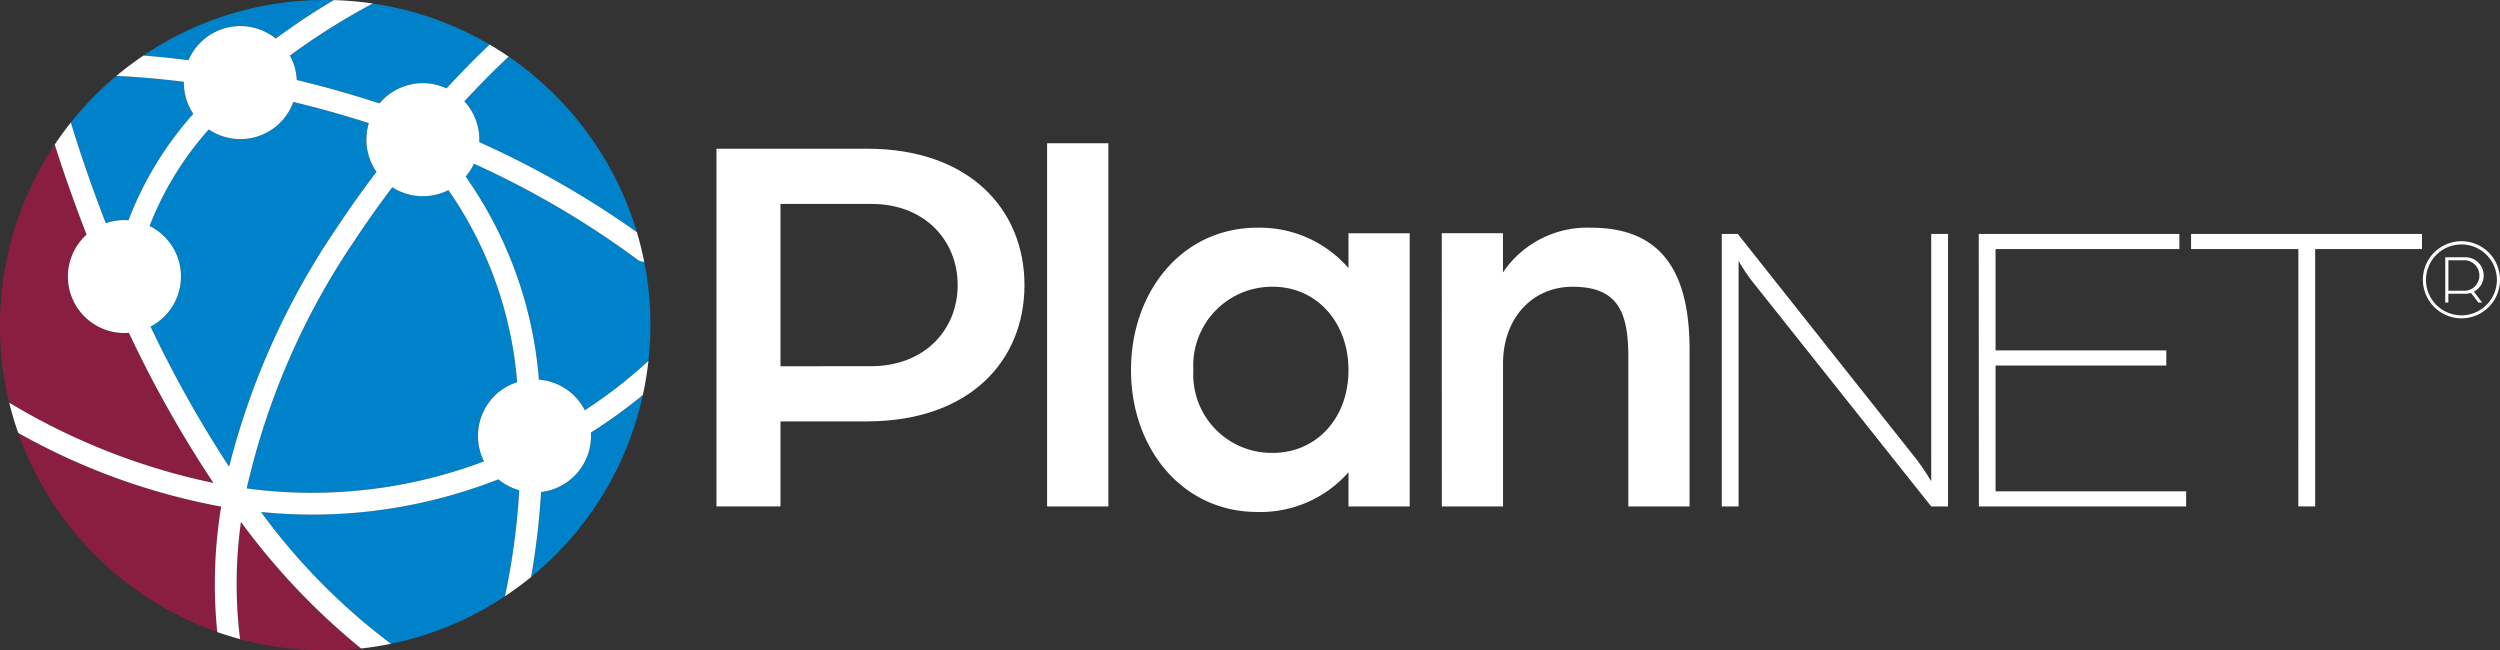
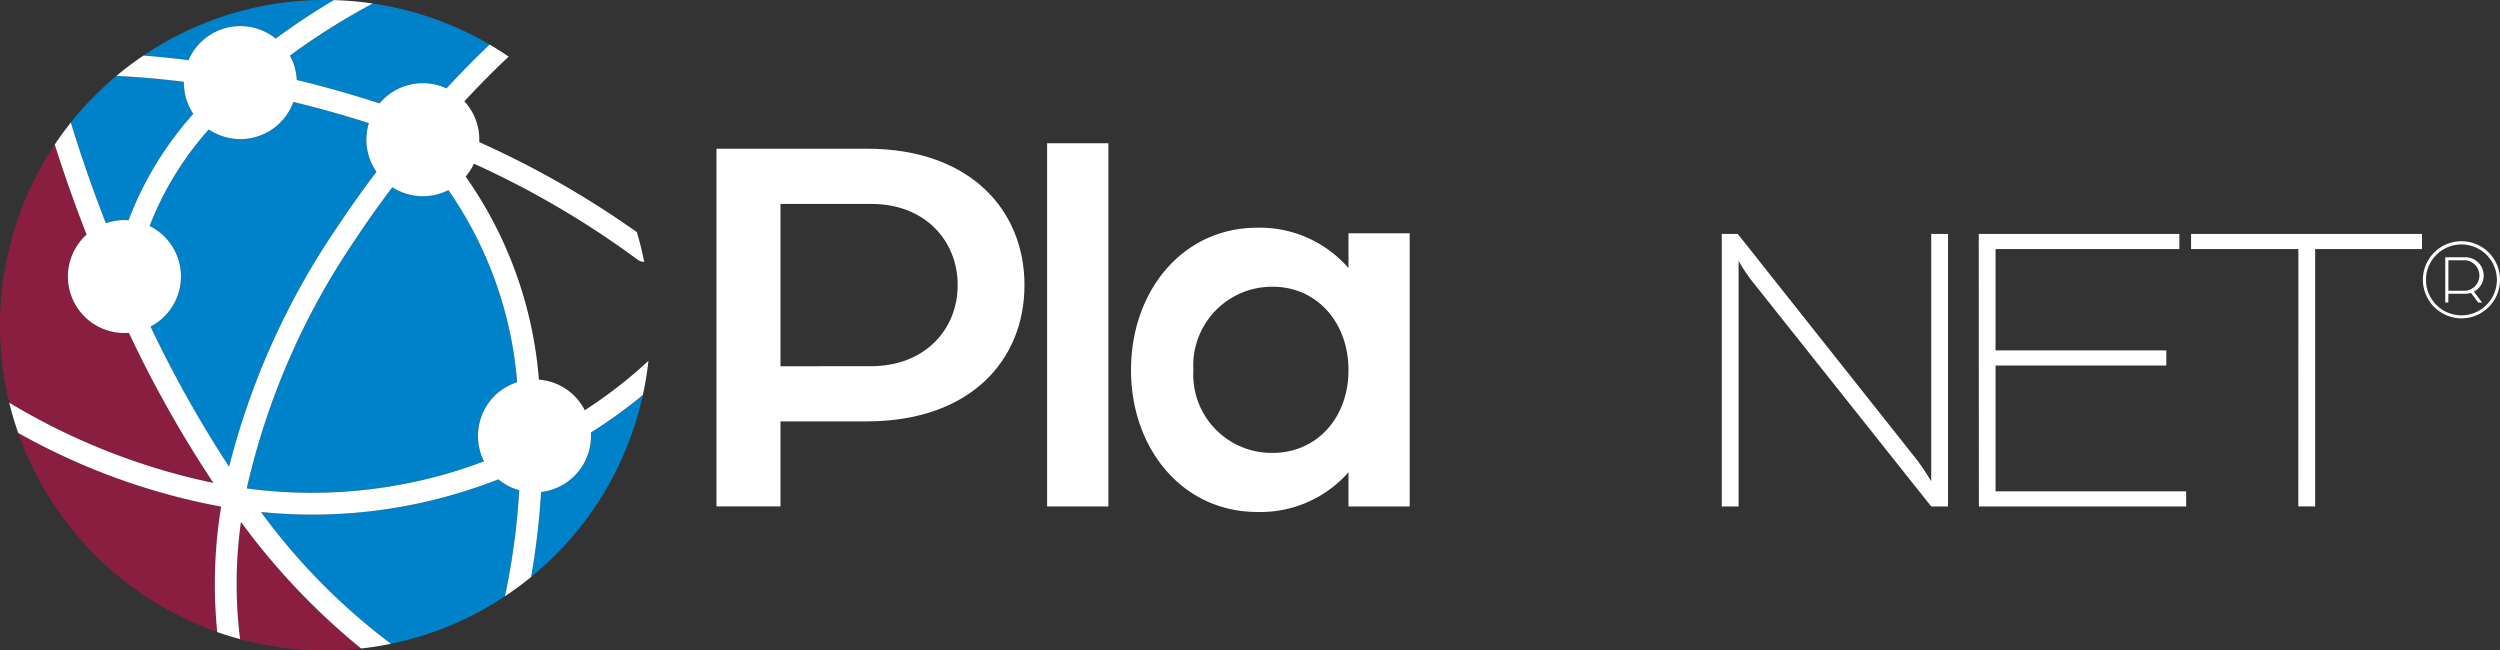
<svg xmlns="http://www.w3.org/2000/svg" id="Group_34" data-name="Group 34" width="179.716" height="46.757" viewBox="0 0 179.716 46.757">
  <rect x="0" y="0" width="179.716" height="46.757" fill="#333333" stroke="none" />
  <defs>
    <clipPath id="clip-path">
      <rect id="Rectangle_158" data-name="Rectangle 158" width="179.716" height="46.757" transform="translate(0 0)" fill="none" />
    </clipPath>
  </defs>
  <g id="Group_33" data-name="Group 33" transform="translate(0 0)" clip-path="url(#clip-path)">
    <path id="Path_204" data-name="Path 204" d="M139.2,28.9h10.833c7.38,0,11.308,4.4,11.308,9.8,0,5.436-3.928,9.8-11.348,9.8H143.8v6.11h-4.6Zm11.11,15.634c3.849,0,6.229-2.619,6.229-5.833s-2.381-5.832-6.19-5.832H143.8V44.538Z" transform="translate(-87.695 -18.209)" fill="#fff" />
    <rect id="Rectangle_157" data-name="Rectangle 157" width="4.404" height="26.109" transform="translate(75.273 10.298)" fill="#fff" />
    <path id="Path_205" data-name="Path 205" d="M219.739,54.477c0-5.674,3.69-10.237,9.087-10.237a8.457,8.457,0,0,1,6.547,2.9v-2.5h4.4V64.278h-4.4v-2.46a8.425,8.425,0,0,1-6.547,2.857c-5.4,0-9.087-4.563-9.087-10.2m15.633,0c0-3.452-2.3-5.991-5.436-5.991a5.663,5.663,0,0,0-5.714,5.991,5.63,5.63,0,0,0,5.714,5.952c3.1,0,5.436-2.46,5.436-5.952" transform="translate(-138.435 -27.871)" fill="#fff" />
-     <path id="Path_206" data-name="Path 206" d="M280.117,44.637h4.4v2.817a7.306,7.306,0,0,1,6.349-3.213c5.317,0,7.063,3.531,7.063,8.769V64.278h-4.4V53.564c0-3.214-.714-5.079-4.008-5.079-2.9,0-5,2.262-5,5.516V64.278h-4.4Z" transform="translate(-176.473 -27.871)" fill="#fff" />
    <path id="Path_207" data-name="Path 207" d="M334.515,45.447h1.149l12.849,16.205c.514.665,1.058,1.572,1.058,1.572V45.447h1.209V65.038h-1.209L336.782,48.954a11.9,11.9,0,0,1-1.058-1.573V65.038h-1.209Z" transform="translate(-210.743 -28.631)" fill="#fff" />
    <path id="Path_208" data-name="Path 208" d="M384.44,45.447h14.421v1.088H385.649v7.286h12.275V54.91H385.649v9.04h13.7v1.088h-14.9Z" transform="translate(-242.195 -28.631)" fill="#fff" />
    <path id="Path_209" data-name="Path 209" d="M433.413,46.535H425.7V45.447h16.6v1.088h-7.679v18.5h-1.21Z" transform="translate(-268.192 -28.632)" fill="#fff" />
    <path id="Path_210" data-name="Path 210" d="M470.731,49.636a2.772,2.772,0,1,1,2.772,2.772,2.777,2.777,0,0,1-2.772-2.772m5.32,0a2.548,2.548,0,1,0-2.548,2.556,2.555,2.555,0,0,0,2.548-2.556m-3.71-1.618h1.452a1.311,1.311,0,0,1,.606,2.473l.589.78h-.274l-.523-.689a1.665,1.665,0,0,1-.4.058h-1.228v.631h-.224Zm1.452,2.407a1.1,1.1,0,0,0,0-2.191h-1.228v2.191Z" transform="translate(-296.559 -29.524)" fill="#fff" />
    <path id="Path_211" data-name="Path 211" d="M17.913,25.127a24.573,24.573,0,0,1,4.657-7.651,4.021,4.021,0,0,1-.677-2.3c-2.2-.278-3.874-.382-4.854-.421A23.378,23.378,0,0,0,13.768,18.1c.407,1.352,1.238,3.954,2.513,7.237a4.059,4.059,0,0,1,1.632-.212" transform="translate(-8.674 -9.297)" fill="#0082cb" />
    <path id="Path_212" data-name="Path 212" d="M18.138,89.4A47.11,47.11,0,0,1,3.547,84.1a23.424,23.424,0,0,0,14.31,14.318,34.233,34.233,0,0,1,.281-9.018" transform="translate(-2.235 -52.983)" fill="#8a1e41" />
    <path id="Path_213" data-name="Path 213" d="M9.3,41.673l-.031-.067c-.107.008-.213.013-.32.013a4.058,4.058,0,0,1-2.722-7.075c-1.042-2.677-1.8-4.934-2.289-6.474A23.447,23.447,0,0,0,.667,46.629,47.014,47.014,0,0,0,15.344,52.4,84.366,84.366,0,0,1,9.3,41.673" transform="translate(0 -17.684)" fill="#8a1e41" />
-     <path id="Path_214" data-name="Path 214" d="M103.31,38.854H103.3a.783.783,0,0,1-.467-.155,64.533,64.533,0,0,0-11.766-6.9,4.033,4.033,0,0,1-.595.924,29.356,29.356,0,0,1,5.265,14.6,4.026,4.026,0,0,1,3.3,2.2,33.328,33.328,0,0,0,4.575-3.55,23.434,23.434,0,0,0-.3-7.124" transform="translate(-56.999 -20.037)" fill="#0082cb" />
    <path id="Path_215" data-name="Path 215" d="M46.3,101.4a31.982,31.982,0,0,0-.064,8.426,23.5,23.5,0,0,0,8.7.673,49.092,49.092,0,0,1-8.637-9.1" transform="translate(-28.971 -63.88)" fill="#8a1e41" />
    <path id="Path_216" data-name="Path 216" d="M56.824,6.18c1.809.432,3.813.983,5.95,1.686a4.061,4.061,0,0,1,4.817-1.084c1.4-1.51,2.5-2.587,3.1-3.15a23.4,23.4,0,0,0-8.4-2.949,48.277,48.277,0,0,0-5.952,3.744,4.038,4.038,0,0,1,.49,1.754" transform="translate(-35.49 -0.43)" fill="#0082cb" />
-     <path id="Path_217" data-name="Path 217" d="M90.212,14.212c.08.086.157.175.23.268a4.042,4.042,0,0,1,.845,2.664,66.9,66.9,0,0,1,11.33,6.469A23.463,23.463,0,0,0,93.4,11c-.41.379-1.594,1.5-3.188,3.213" transform="translate(-56.833 -6.929)" fill="#0082cb" />
    <path id="Path_218" data-name="Path 218" d="M32.348,2.727a4.055,4.055,0,0,1,5.034.047A48.522,48.522,0,0,1,41.553.009,23.269,23.269,0,0,0,27.869,3.995c.9.068,1.99.171,3.24.33a4.039,4.039,0,0,1,1.239-1.6" transform="translate(-17.557 -0.001)" fill="#0082cb" />
    <path id="Path_219" data-name="Path 219" d="M45.379,24.833a4.059,4.059,0,0,1-.548-3.5c-1.894-.611-3.714-1.111-5.428-1.524a4.048,4.048,0,0,1-3.8,2.671,4.137,4.137,0,0,1-.518-.033,4.042,4.042,0,0,1-1.761-.663,22.827,22.827,0,0,0-4.254,6.941,4.057,4.057,0,0,1,.677,6.84h0a4.082,4.082,0,0,1-.613.391,85.213,85.213,0,0,0,5.651,10.077,54.062,54.062,0,0,1,7.75-17.194c.941-1.425,1.9-2.763,2.843-4.005" transform="translate(-18.313 -12.478)" fill="#0082cb" />
    <path id="Path_220" data-name="Path 220" d="M67.769,93.127q-.792.309-1.628.593a36.493,36.493,0,0,1-11.754,1.943c-1.222,0-2.45-.065-3.682-.186a45.093,45.093,0,0,0,9.349,9.471,23.236,23.236,0,0,0,8.187-3.413,51.02,51.02,0,0,0,1.028-7.621,4.008,4.008,0,0,1-1.5-.786" transform="translate(-31.944 -58.67)" fill="#0082cb" />
    <path id="Path_221" data-name="Path 221" d="M60.608,37.012a4.079,4.079,0,0,1-2.2-.646c-.894,1.183-1.8,2.452-2.69,3.8a52.305,52.305,0,0,0-7.773,17.849c.192.025.383.054.575.076a35.054,35.054,0,0,0,15.31-1.6c.4-.135.788-.276,1.172-.42a4.047,4.047,0,0,1,2.383-5.693,28.2,28.2,0,0,0-4.943-13.812,4.045,4.045,0,0,1-1.833.44" transform="translate(-30.205 -22.91)" fill="#0082cb" />
    <path id="Path_222" data-name="Path 222" d="M105.912,82.894h0a4.037,4.037,0,0,1-2.017.823,54.24,54.24,0,0,1-.719,6.11,23.276,23.276,0,0,0,8.036-13.083,36.769,36.769,0,0,1-3.737,2.7,4.06,4.06,0,0,1-1.563,3.451" transform="translate(-65 -48.348)" fill="#0082cb" />
    <path id="Path_223" data-name="Path 223" d="M42.768,28.86a4.048,4.048,0,0,0-2.891-1.554,29.357,29.357,0,0,0-5.265-14.6,4.025,4.025,0,0,0,.595-.924,64.55,64.55,0,0,1,11.766,6.9.783.783,0,0,0,.467.154h.007q-.213-1.074-.528-2.133A66.89,66.89,0,0,0,35.59,10.23a4.044,4.044,0,0,0-.844-2.664c-.073-.094-.151-.182-.23-.268,1.594-1.715,2.778-2.834,3.188-3.212q-.673-.46-1.371-.869c-.595.563-1.7,1.641-3.1,3.151a4.08,4.08,0,0,0-1.193-.342A4.049,4.049,0,0,0,28.42,7.45c-2.137-.7-4.141-1.254-5.95-1.686a4.036,4.036,0,0,0-.49-1.754A48.322,48.322,0,0,1,27.932.266a23.624,23.624,0,0,0-2.8-.243,48.609,48.609,0,0,0-4.171,2.765,4.059,4.059,0,0,0-6.273,1.551c-1.25-.159-2.337-.262-3.24-.33q-.64.432-1.261.911c-.233.181-.461.367-.686.555.981.039,2.659.143,4.855.421a4.017,4.017,0,0,0,.677,2.3,24.587,24.587,0,0,0-4.657,7.651,4.06,4.06,0,0,0-1.632.212c-1.275-3.283-2.106-5.885-2.513-7.237q-.615.77-1.158,1.582c.487,1.54,1.247,3.8,2.29,6.474a4.058,4.058,0,0,0,2.722,7.075q.16,0,.32-.013l.031.067a84.342,84.342,0,0,0,6.044,10.724A46.994,46.994,0,0,1,1.8,28.959q.268,1.1.645,2.173a47.111,47.111,0,0,0,14.591,5.3,34.232,34.232,0,0,0-.281,9.018q.811.284,1.641.508a32,32,0,0,1,.064-8.426,49.108,49.108,0,0,0,8.637,9.1q1.077-.119,2.145-.339A45.093,45.093,0,0,1,19.9,36.821c1.232.121,2.46.186,3.682.186a36.491,36.491,0,0,0,11.754-1.943q.838-.283,1.628-.593a4.006,4.006,0,0,0,1.5.786,51.042,51.042,0,0,1-1.028,7.621q.717-.477,1.41-1.012.238-.184.469-.373a54.251,54.251,0,0,0,.719-6.11,4.055,4.055,0,0,0,3.579-4.274,36.794,36.794,0,0,0,3.737-2.7,23.44,23.44,0,0,0,.4-2.454,33.352,33.352,0,0,1-4.575,3.551,4.043,4.043,0,0,0-.407-.646m-25.16,4.708A85.187,85.187,0,0,1,11.957,23.49a4.038,4.038,0,0,0,.612-.391h0a4.053,4.053,0,0,0-.677-6.84,22.82,22.82,0,0,1,4.254-6.941,4.041,4.041,0,0,0,1.761.663,4.137,4.137,0,0,0,.518.033,4.049,4.049,0,0,0,3.8-2.671c1.714.412,3.534.913,5.428,1.524a4.058,4.058,0,0,0,.548,3.5c-.944,1.242-1.9,2.58-2.844,4.005a54.072,54.072,0,0,0-7.75,17.194m19.46-5.428a4.068,4.068,0,0,0-1.135,5.04c-.384.144-.773.286-1.172.42a35.06,35.06,0,0,1-15.31,1.6c-.192-.022-.383-.051-.575-.076a52.305,52.305,0,0,1,7.773-17.849c.89-1.349,1.8-2.619,2.69-3.8a4.057,4.057,0,0,0,4.034.205,28.206,28.206,0,0,1,4.943,13.811,4.036,4.036,0,0,0-1.248.653" transform="translate(-1.137 -0.014)" fill="#fff" />
  </g>
</svg>